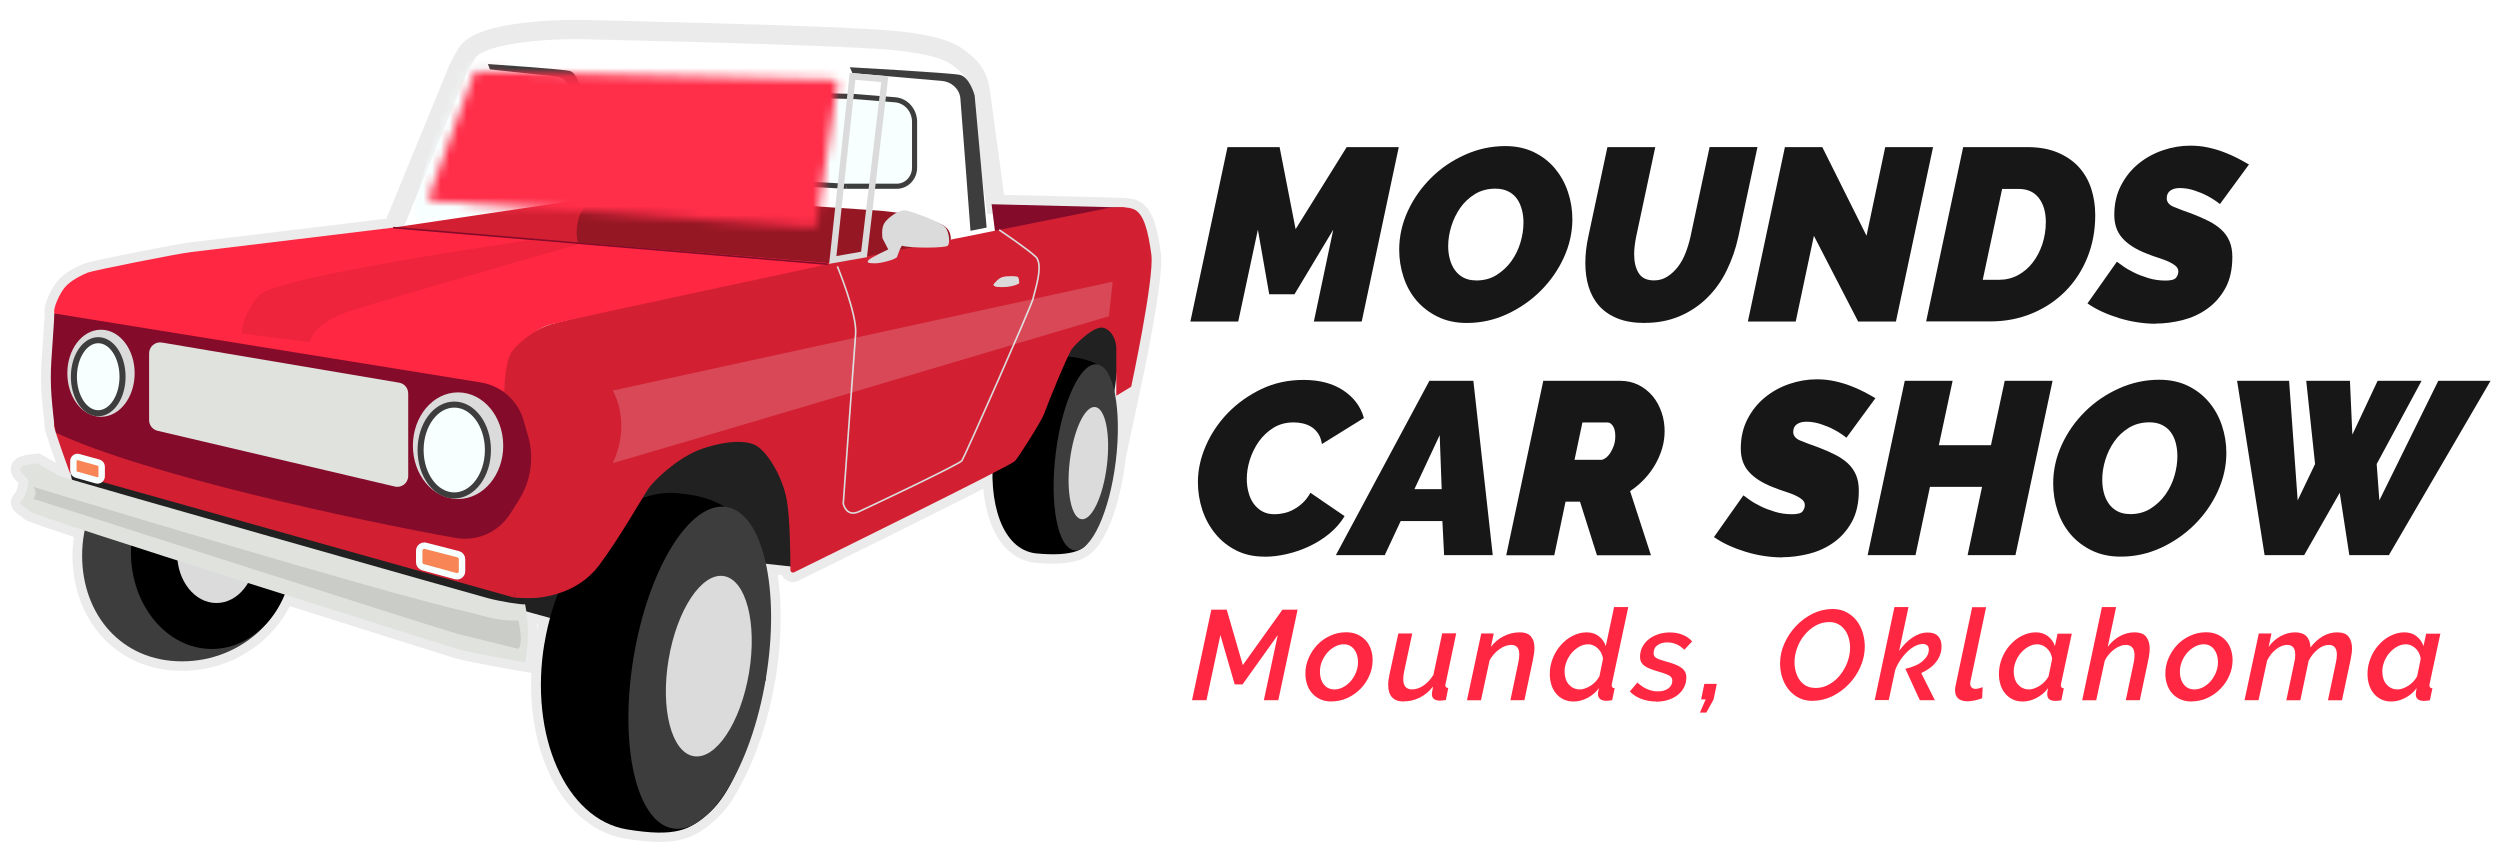
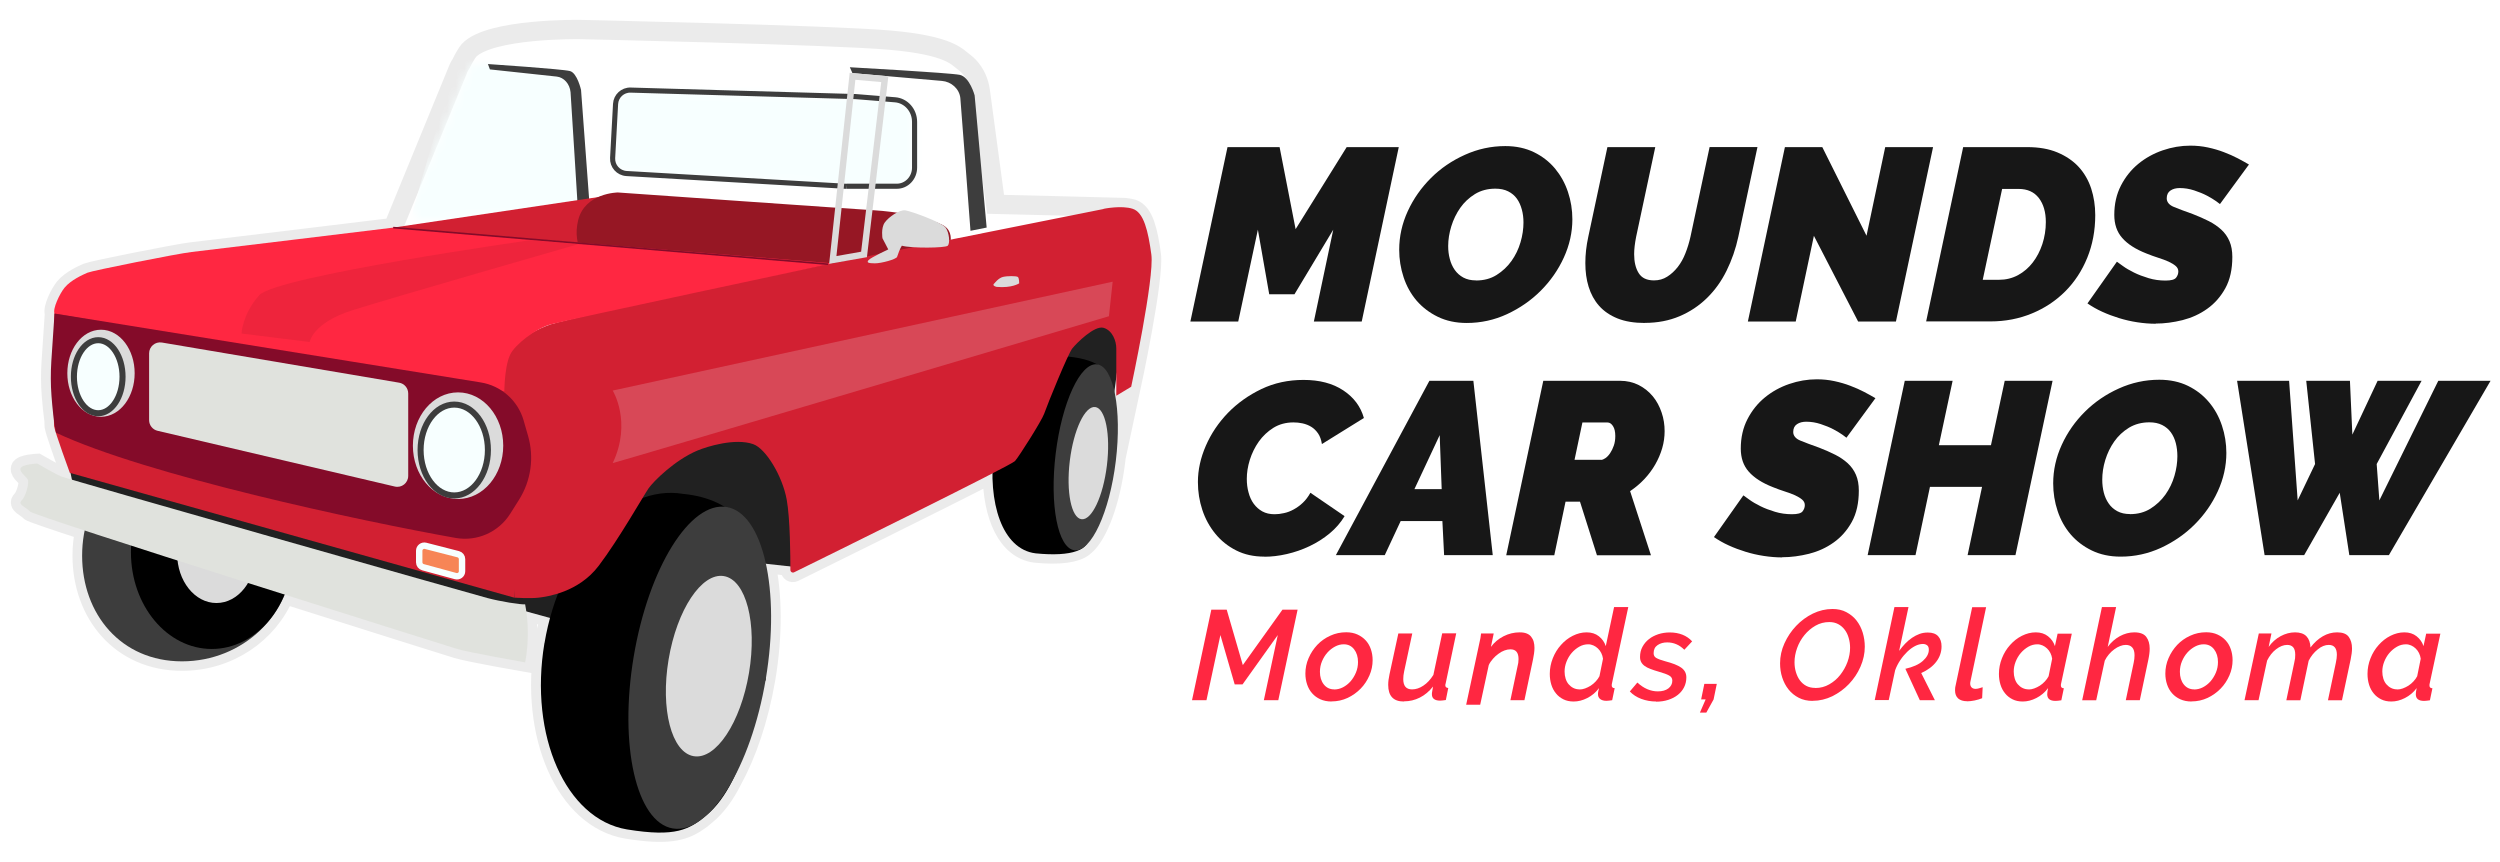
<svg xmlns="http://www.w3.org/2000/svg" id="Layer_1" version="1.1" viewBox="0 0 288.88 99.62">
  <defs>
    <style>
      .st0 {
        mask: url(#mask);
      }

      .st1 {
        filter: url(#luminosity-noclip);
      }

      .st2 {
        fill: #ff2e49;
      }

      .st3 {
        fill: #171717;
      }

      .st4 {
        stroke: #840b29;
      }

      .st4, .st5, .st6, .st7, .st8, .st9, .st10, .st11 {
        stroke-miterlimit: 10;
      }

      .st4, .st5, .st6, .st7, .st9 {
        fill: none;
      }

      .st4, .st7 {
        stroke-width: .19px;
      }

      .st5 {
        stroke-width: .59px;
      }

      .st5, .st11 {
        stroke: #3d3d3d;
      }

      .st12 {
        fill: #961724;
      }

      .st13 {
        fill: #e0e2dd;
      }

      .st14, .st15 {
        fill: #d22032;
      }

      .st6, .st7, .st10 {
        stroke: #dbdbdb;
      }

      .st6, .st8 {
        stroke-width: .74px;
      }

      .st16 {
        mask: url(#mask-1);
      }

      .st8 {
        fill: #f78556;
        stroke: #f7ffff;
      }

      .st17 {
        fill: #caccc7;
      }

      .st18 {
        filter: url(#luminosity-invert-noclip);
      }

      .st15 {
        opacity: .36;
      }

      .st19 {
        fill: #212121;
      }

      .st20 {
        fill: #3d3d3d;
      }

      .st21 {
        fill: #fff;
      }

      .st22 {
        fill: #ff2741;
      }

      .st9 {
        stroke: #ebebeb;
        stroke-width: 2.23px;
      }

      .st23, .st24, .st11 {
        fill: #f7ffff;
      }

      .st24 {
        opacity: .18;
      }

      .st25, .st10 {
        fill: #dbdbdb;
      }

      .st26 {
        fill: #840b29;
      }

      .st27 {
        fill: #840b29;
      }

      .st10 {
        stroke-width: .82px;
      }

      .st11 {
        stroke-width: .7px;
      }
    </style>
    <filter id="luminosity-noclip" x="47.18" y="3.42" width="68.27" height="27.01" color-interpolation-filters="sRGB" filterUnits="userSpaceOnUse">
      <feFlood flood-color="#fff" result="bg" />
      <feBlend in="SourceGraphic" in2="bg" />
    </filter>
    <mask id="mask" x="47.18" y="3.42" width="68.27" height="27.01" maskUnits="userSpaceOnUse">
      <g class="st1">
        <g>
          <path d="M97.84,21.52h5.79c1.13,0,2.05-.96,2.05-2.15v-5.29c0-1.34-.98-2.45-2.25-2.55l-4.58-.37-25.98-.75c-.92-.03-1.69.69-1.74,1.6l-.34,6.25c-.05.93.66,1.73,1.6,1.79l25.44,1.48" />
          <polygon points="55.77 7.28 65.44 8.6 66.85 11.94 67.31 24.52 48.57 25.47 47.37 24.15 54.39 7.56 55.77 7.28" />
        </g>
      </g>
    </mask>
    <filter id="luminosity-invert-noclip" x="45.44" y="6.36" width="53.07" height="24.06" color-interpolation-filters="sRGB" filterUnits="userSpaceOnUse">
      <feColorMatrix result="cm" values="-1 0 0 0 1 0 -1 0 0 1 0 0 -1 0 1 0 0 0 1 0" />
      <feFlood flood-color="#fff" result="bg" />
      <feBlend in="cm" in2="bg" />
    </filter>
    <mask id="mask-1" x="45.44" y="6.36" width="53.07" height="24.06" maskUnits="userSpaceOnUse">
      <g class="st18">
        <path class="st21" d="M96.36,9.21l-41.2-.96c-.18,0-.34.1-.4.27l-5.19,14.18c-.09.26.09.53.36.55l43.98,3.02c.21.01.4-.14.44-.35l2.41-16.24c.04-.25-.15-.47-.4-.47Z" />
      </g>
    </mask>
  </defs>
  <g>
    <path class="st9" d="M130.71,44.71s2.7-12.58,2.33-15.28c-.37-2.7-.86-4.85-2.15-5.28-.28-.09-.94-.17-.94-.17-.23-.02-14.91-.37-14.91-.37l-1.76-13.07c-.14-1.06-.58-2.08-1.32-2.86-.16-.17-.34-.33-.51-.46-.86-.61-1.6-1.96-8.59-2.58-6.99-.61-35.89-1.23-35.89-1.23,0,0-10.33-.16-12.78,2.41-.28.35-.59.88-.91,1.54-.11.16-.21.33-.29.51l-7.56,18.42s-21.72,2.64-23.31,2.82c-1.6.18-11.47,2.15-12.02,2.39s-1.91.84-2.64,1.72c-.56.68-1.41,2.45-1.17,3.01l-.37,5.52c-.09,1.33-.09,2.66.02,3.99.07.88.17,1.9.3,2.86,0,.33.01.55.02.63.02.13.09.4.2.77,0,0,0,0,0,0h0c.48,1.54,1.61,4.63,1.61,4.63l.08.02.16.76c-.78-.23-1.24-.37-1.3-.4-.74-.33-2.7-1.47-2.7-1.47,0,0-1.8.08-1.94.57-.14.49.8.98.88,1.39.08.41-.25,1.8-.74,2.29s.41.74.98,1.31c.13.13,2.57.96,6.3,2.18-.19.93-.3,1.9-.3,2.91,0,6.75,4.49,12.21,11.54,12.21,5.39,0,9.99-3.2,11.86-7.72,10.24,3.25,19.36,6.11,19.92,6.28,1.31.41,7.85,1.55,7.85,1.55,0,0,.6-2.65.13-5.89l2.74.75c-.26.94-.47,1.92-.64,2.91-1.79,10.7,2.48,20.34,9.53,21.52,4.63.75,6.49.28,8.08-.78.34-.21.69-.47,1.03-.78.02-.01.03-.02.05-.04,1.25-1.02,2.24-2.44,3.03-4.02,1.67-3.02,3.06-7.07,3.85-11.62,0,0,0,0,0,0,0,0,0,0,0-.01,0-.05.02-.1.03-.15.84-5.02.78-9.72,0-13.28l2.83.31c0,.15,0,.3,0,.42,0,.22.23.37.43.27,2.67-1.32,16.97-8.36,22.92-11.43,0,4.91,1.71,8.82,4.99,9.22,2.78.27,4.67,0,5.55-.7.02-.01.04-.03.06-.05.02-.02.05-.04.07-.06,1.54-1.28,3.01-5.16,3.58-9.87.38-3.11.29-5.96-.16-8l.23-1.71v2.2l1.72-1.04ZM63.66,37.47c-.44.15-.87.33-1.29.53.44-.23.88-.41,1.29-.53Z" />
    <g>
-       <polygon class="st27" points="114.58 23.6 129.96 23.98 126.6 30.43 115.44 30.43 114.58 23.6" />
      <g class="st0">
        <path class="st23" d="M115.44,26.57l-2.16-16.03c-.14-1.06-.58-2.08-1.32-2.86-.16-.17-.34-.33-.51-.46-.86-.61-1.6-1.96-8.59-2.58s-35.89-1.23-35.89-1.23c0,0-10.33-.16-12.78,2.41-2.56,3.2-7.01,20.61-7.01,20.61l49.01,3.98,19.25-3.86Z" />
      </g>
      <path class="st5" d="M97.84,21.52h5.79c1.13,0,2.05-.96,2.05-2.15v-5.29c0-1.34-.98-2.45-2.25-2.55l-4.58-.37-25.98-.75c-.92-.03-1.69.69-1.74,1.6l-.34,6.25c-.05.93.66,1.73,1.6,1.79l25.44,1.48" />
      <path class="st20" d="M68.18,24.43l-1.04-14.04s-.43-1.95-1.28-2.18-9.48-.81-9.48-.81l.23.62,7.73.83c.81.09,1.5.83,1.59,1.82,0,0,0,.02,0,.02.06.75.88,14.08.88,14.08l1.38-.34Z" />
      <polygon class="st14" points="69.53 22.71 45.44 26.3 44.97 33.85 70.08 31.84 69.53 22.71" />
      <path class="st12" d="M109.22,29.68s1.69-2.77-.4-3.73-5.41-1.51-7.78-1.65-29.65-2.06-29.65-2.06c0,0-3.8.04-4.58,3.19s1.23,5,1.23,5l33.95,3.42,7.24-4.17Z" />
      <polygon class="st19" points="92.19 65.55 87.63 65.05 68.18 63.89 72.31 52.74 83.9 47.69 92.04 49.18 92.19 65.55" />
      <polygon class="st19" points="122.61 36.18 129.96 36.38 128.67 45.99 118.77 45.36 122.61 36.18" />
      <g>
        <path d="M127.43,52.79c-.32,2.59-2.18,6.2-1.68,9.03.3,1.72-1.88,2.54-6.08,2.12-3.87-.47-5.57-5.85-4.82-12,.75-6.14,4.69-11.22,8.57-10.74,7.62.77,4.75,5.72,4.02,11.59Z" />
        <ellipse class="st20" cx="125.45" cy="52.84" rx="10.82" ry="3.5" transform="translate(57.87 171) rotate(-83.07)" />
        <ellipse class="st25" cx="125.75" cy="53.51" rx="6.53" ry="2.16" transform="translate(57.47 171.89) rotate(-83.07)" />
      </g>
      <g>
        <path class="st20" d="M9.49,64.21c0,6.75,4.49,12.21,11.54,12.21s12.77-5.47,12.77-12.21-5.72-12.21-12.77-12.21-11.54,5.47-11.54,12.21Z" />
        <ellipse cx="24.47" cy="63.82" rx="9.34" ry="11.17" />
        <ellipse class="st25" cx="25.01" cy="63.97" rx="4.54" ry="5.71" />
      </g>
      <polygon class="st19" points="66.89 66.59 66.51 72.22 8.48 56.26 7.77 52.8 66.89 66.59" />
      <g>
        <path d="M62.91,74.32c-1.79,10.7,2.48,20.34,9.53,21.52,5.69.93,7.19,0,9.15-1.6,4.96-4.05,5.72-14.36,6.88-15.65.23-6.29,2.52-20.34-9.53-21.52-7.06-1.18-14.23,6.54-16.02,17.24Z" />
        <ellipse class="st20" cx="80.85" cy="77.15" rx="18.83" ry="7.74" transform="translate(-8.59 144.15) rotate(-80.49)" />
        <ellipse class="st25" cx="81.9" cy="76.98" rx="10.55" ry="4.71" transform="translate(-7.55 145.03) rotate(-80.49)" />
      </g>
      <path class="st14" d="M127.52,24.15s-46.93,9.39-49.26,9.88-13.72,3.13-14.6,3.44c-2.99,1.04-5.48,3.13-5.79,3.99s-.28,2.45.21,3.37,1.35,24.23,1.35,24.23c0,0,1.84.12,2.82,0s4.6-.61,6.93-3.68c2.33-3.07,5.21-8.16,5.77-8.96s3.01-3.25,5.64-4.36c1.13-.47,4.36-1.47,6.44-.74,1.47.52,3.37,3.68,3.87,6.38.41,2.23.43,6.69.43,8.16,0,.22.23.37.43.27,3.36-1.65,25.06-12.34,25.52-12.85.49-.55,3.1-4.69,3.37-5.46.46-1.3,2.76-6.93,3.25-7.55s2.58-2.7,3.62-2.39,1.47,1.53,1.47,2.39v5.46l1.72-1.04s2.7-12.58,2.33-15.28-.86-4.85-2.15-5.28-3.37,0-3.37,0Z" />
      <path class="st22" d="M45.44,26.3s-21.72,2.64-23.31,2.82-11.47,2.15-12.02,2.39-1.91.84-2.64,1.72c-.56.68-1.41,2.45-1.17,3.01s2.15.8,2.15.8l49.82,8.96s-.08-3.41.68-5.02c.54-1.14,2.91-3.01,4.72-3.51s32.53-7.04,32.53-7.04l-50.75-4.13Z" />
      <path class="st14" d="M8.07,54.64s-1.73-4.72-1.82-5.4.04-13.01.04-13.01l53.61,9.27-.48,23.56-51.35-14.42Z" />
      <path class="st20" d="M114.01,26.3l-1.39-15.28s-.57-2.13-1.72-2.37-12.7-.88-12.7-.88l.3.68,10.34.9c1.08.09,2.01.9,2.13,1.98,0,0,0,.02,0,.02.08.82,1.17,15.32,1.17,15.32l1.85-.37Z" />
      <g class="st16">
-         <path class="st2" d="M98.5,8.45l-2.32,21.98-50.75-4.13,7.56-18.42c.18-.43.46-.81.84-1.07.35-.24.84-.45,1.48-.45,1.47,0,40.87.86,40.87.86,0,0,2.44.06,2.32,1.23Z" />
-       </g>
+         </g>
      <path class="st13" d="M4.31,53.56s1.96,1.15,2.7,1.47c.74.33,47.85,13.69,49.33,14.08s3.79.77,4.34.72c.7,3.6,0,6.71,0,6.71,0,0-6.54-1.15-7.85-1.55S4.07,59.7,3.49,59.12s-1.47-.82-.98-1.31.82-1.88.74-2.29-1.02-.9-.88-1.39,1.94-.57,1.94-.57Z" />
      <path class="st26" d="M60.51,48.6l.51,1.77c.72,2.49.34,5.18-1.04,7.37l-1.02,1.62c-1.34,2.13-3.83,3.24-6.31,2.8-10.92-1.94-35.72-7.24-46.18-12.16-.26-1.27-.42-2.94-.52-4.26s-.1-2.66-.02-3.99l.37-5.52,49.25,7.96c2.37.38,4.3,2.1,4.96,4.4Z" />
      <path class="st13" d="M18.71,39.58l27.41,4.64c.61.1,1.05.63,1.05,1.25v9.52c0,.82-.76,1.42-1.55,1.23l-27.41-6.44c-.57-.13-.98-.64-.98-1.23v-7.72c0-.78.7-1.38,1.48-1.25Z" />
      <path class="st8" d="M49.17,63.07l3.78.97c.26.07.44.3.44.57v1.4c0,.39-.37.66-.74.56l-3.78-1.03c-.25-.07-.43-.3-.43-.56v-1.34c0-.38.36-.66.73-.57Z" />
-       <path class="st8" d="M9.09,52.82l2.31.64c.21.06.35.25.35.46v1.12c0,.32-.3.55-.61.46l-2.31-.65c-.21-.06-.35-.25-.35-.46v-1.11c0-.32.3-.55.61-.46Z" />
      <ellipse class="st10" cx="52.93" cy="51.5" rx="4.81" ry="5.75" />
      <ellipse class="st11" cx="52.49" cy="52" rx="3.89" ry="5.25" />
      <ellipse class="st10" cx="11.67" cy="43.13" rx="3.48" ry="4.62" />
      <ellipse class="st11" cx="11.35" cy="43.53" rx="2.81" ry="4.22" />
      <path class="st25" d="M101.97,27.53s-.19-1.17.26-1.81,1.71-1.53,2.41-1.41,4.2,1.38,4.63,1.99.52,1.81.25,2.09-4.29.31-5.31,0c-.21.31-.46,1.01-.55,1.29s-1.84.76-2.58.75-.98-.08-.71-.38,2.27-1.23,2.27-1.23l-.67-1.29Z" />
      <polygon class="st6" points="102.24 9.15 99.84 29.4 96.23 30.04 98.51 8.82 102.24 9.15" />
      <path class="st25" d="M114.91,32.74s.45-.61.98-.74,1.55-.12,1.72,0,.16.74.16.74c0,0-.82.57-2.62.41-.61-.16-.25-.41-.25-.41Z" />
-       <path class="st7" d="M96.76,30.78s2.29,5.52,2.11,7.79c-.18,2.27-1.43,19.63-1.43,19.63,0,0,.34,1.6,1.81.92s11.59-5.46,11.9-5.89,8.1-18.04,8.22-18.71,1.29-3.92.31-4.85-4.23-3.11-4.23-3.11" />
      <line class="st4" x1="95.68" y1="30.53" x2="45.44" y2="26.3" />
      <path class="st24" d="M128.57,32.55l-57.77,12.58s2.25,3.64,0,8.38c.33-.04,57.34-16.97,57.34-16.97l.43-3.99Z" />
-       <path class="st17" d="M3.85,56.26s40.21,12.24,50.44,14.51c1.61.36,2.87.98,5.61.94.64,2.77,0,3.27,0,3.27,0,0-5.85-1.47-6.97-1.72-1.12-.25-49.08-15.62-49.08-15.62,0,0,.6-.65,0-1.39Z" />
      <path class="st15" d="M61.31,27.75s-29.4,4.16-31.36,6.37c-1.96,2.21-2.04,4.42-2.04,4.42l7.88.98s.3-2.21,4.96-3.68,26.08-7.63,26.08-7.63l-5.51-.46Z" />
    </g>
  </g>
  <g>
    <path class="st3" d="M141.82,17h6.04l1.85,9.48,5.9-9.48h6.02l-4.28,20.15h-5.53l2.24-10.61-4.48,7.46h-2.92l-1.31-7.46-2.27,10.61h-5.53l4.29-20.15Z" />
    <path class="st3" d="M169.48,37.32c-1.25,0-2.36-.24-3.33-.71-.97-.47-1.79-1.1-2.46-1.87-.66-.78-1.16-1.67-1.5-2.7s-.51-2.08-.51-3.18c0-1.53.33-3.02.99-4.46s1.56-2.71,2.68-3.83c1.12-1.12,2.43-2.01,3.92-2.68,1.48-.67,3.04-1.01,4.67-1.01,1.25,0,2.35.24,3.32.71.96.47,1.77,1.1,2.43,1.89.65.79,1.15,1.68,1.49,2.7.34,1.01.51,2.07.51,3.16,0,1.51-.33,2.99-.99,4.43-.66,1.44-1.55,2.71-2.67,3.83-1.12,1.12-2.41,2.01-3.89,2.7-1.47.68-3.03,1.02-4.65,1.02ZM170.56,32.41c.91,0,1.7-.21,2.38-.64s1.25-.96,1.72-1.62c.46-.65.81-1.37,1.04-2.16.23-.78.34-1.55.34-2.28,0-.53-.06-1.03-.19-1.5s-.31-.89-.57-1.25c-.26-.36-.59-.64-1.01-.85-.42-.21-.91-.31-1.48-.31-.89,0-1.67.21-2.35.62-.68.42-1.25.95-1.7,1.59-.45.64-.8,1.36-1.04,2.14s-.36,1.55-.36,2.28c0,.53.06,1.03.19,1.5.12.47.31.89.57,1.26s.59.66.99.88c.41.22.89.33,1.46.33Z" />
    <path class="st3" d="M190.08,37.32c-1.23,0-2.29-.17-3.16-.52s-1.59-.84-2.14-1.46c-.55-.62-.95-1.36-1.21-2.2-.26-.84-.38-1.75-.38-2.74s.11-1.98.34-3.04l2.21-10.36h5.53l-2.21,10.36c-.15.76-.23,1.43-.23,2.01,0,.89.17,1.62.52,2.18.35.57.94.85,1.77.85.57,0,1.08-.14,1.53-.43.45-.28.86-.66,1.22-1.12.36-.46.66-1,.89-1.6.24-.6.43-1.24.58-1.9l2.21-10.36h5.53l-2.21,10.36c-.3,1.4-.76,2.71-1.36,3.93s-1.36,2.27-2.27,3.16c-.91.89-1.96,1.59-3.16,2.1-1.2.51-2.54.77-4.02.77Z" />
    <path class="st3" d="M206.26,17h4.31l5.11,10.24,2.16-10.24h5.53l-4.29,20.15h-4.37l-5.11-9.9-2.1,9.9h-5.53l4.28-20.15Z" />
    <path class="st3" d="M226.83,17h7.44c1.32,0,2.48.2,3.46.61.98.41,1.8.96,2.46,1.67.65.71,1.13,1.54,1.45,2.5.31.96.47,1.98.47,3.08,0,1.78-.31,3.42-.92,4.92s-1.46,2.8-2.55,3.89-2.37,1.94-3.85,2.55c-1.47.61-3.07.92-4.79.92h-7.43l4.28-20.15ZM231,32.33c.79,0,1.52-.18,2.19-.54.66-.36,1.23-.85,1.7-1.46.47-.61.84-1.32,1.11-2.13.26-.8.4-1.65.4-2.54,0-1.15-.27-2.08-.81-2.78s-1.32-1.05-2.34-1.05h-1.9l-2.24,10.5h1.9Z" />
    <path class="st3" d="M249.1,37.41c-.7,0-1.41-.06-2.13-.17s-1.42-.27-2.1-.48c-.68-.21-1.33-.45-1.96-.74-.62-.28-1.19-.61-1.7-.96l3.4-4.82c.13.1.37.27.71.51.34.25.76.49,1.26.74.5.25,1.06.46,1.69.65.62.19,1.28.28,1.96.28.64,0,1.05-.11,1.22-.33.17-.22.26-.46.26-.72,0-.25-.1-.46-.31-.64-.21-.18-.48-.34-.82-.5-.34-.15-.73-.3-1.18-.44s-.9-.31-1.38-.5c-1.25-.49-2.18-1.09-2.79-1.79-.62-.7-.92-1.59-.92-2.67,0-1.27.26-2.4.77-3.39.51-.99,1.18-1.83,2.01-2.51s1.77-1.2,2.82-1.56c1.05-.36,2.11-.54,3.19-.54.7,0,1.38.07,2.03.21s1.27.32,1.84.54,1.11.45,1.6.71c.49.26.93.5,1.3.72l-3.35,4.57s-.17-.13-.44-.33c-.28-.2-.63-.41-1.06-.64-.44-.23-.93-.43-1.48-.61s-1.11-.27-1.67-.27c-.42,0-.77.09-1.06.28-.29.19-.44.49-.44.91s.28.77.82.99c.55.23,1.28.5,2.18.82.68.26,1.3.54,1.86.82.56.28,1.04.62,1.45.99.41.38.72.82.94,1.33s.33,1.12.33,1.82c0,1.44-.27,2.64-.81,3.62-.54.97-1.23,1.76-2.09,2.37-.85.61-1.8,1.04-2.85,1.31-1.05.26-2.08.4-3.11.4Z" />
    <path class="st3" d="M146.1,64.32c-1.23,0-2.32-.24-3.26-.72-.95-.48-1.75-1.12-2.41-1.93s-1.16-1.72-1.5-2.75c-.34-1.03-.51-2.1-.51-3.22,0-1.4.31-2.8.92-4.2.61-1.4,1.46-2.66,2.55-3.79,1.09-1.12,2.38-2.04,3.86-2.75,1.48-.71,3.11-1.06,4.87-1.06,1.85,0,3.38.4,4.6,1.21,1.21.8,2.01,1.87,2.38,3.19l-4.85,3.01c-.08-.49-.22-.9-.44-1.22-.22-.32-.48-.58-.79-.77s-.65-.32-1.01-.4c-.36-.08-.71-.11-1.05-.11-.87,0-1.64.21-2.31.62-.67.42-1.23.95-1.69,1.59-.45.64-.8,1.35-1.04,2.11-.24.77-.35,1.5-.35,2.2,0,.55.06,1.07.2,1.57.13.5.33.94.6,1.31.27.37.6.66.99.88.4.22.87.33,1.42.33.34,0,.71-.04,1.09-.13.39-.08.77-.23,1.13-.43s.72-.45,1.05-.77c.33-.31.62-.7.87-1.15l3.95,2.7c-.44.74-1.01,1.4-1.72,1.99-.71.59-1.49,1.08-2.33,1.48s-1.71.7-2.62.91-1.77.31-2.58.31Z" />
    <path class="st3" d="M165.17,44h5.08l2.24,20.15h-5.62l-.2-3.94h-4.82l-1.84,3.94h-5.65l10.81-20.15ZM166.59,56.52l-.23-6.24-2.92,6.24h3.15Z" />
    <path class="st3" d="M174.05,64.15l4.28-20.15h8.85c.81,0,1.54.17,2.19.5.64.33,1.18.77,1.62,1.3s.77,1.16,1.01,1.86c.24.7.35,1.42.35,2.16,0,.66-.09,1.32-.28,1.97s-.46,1.28-.81,1.89c-.35.61-.77,1.17-1.26,1.69-.49.52-1.04.98-1.64,1.38l2.41,7.41h-6.24l-1.96-6.19h-1.67l-1.3,6.19h-5.53ZM185,53.14c.15,0,.32-.07.51-.2.19-.13.37-.32.54-.57s.31-.54.43-.88.17-.71.17-1.11c0-.49-.09-.88-.27-1.15-.18-.27-.38-.41-.61-.41h-2.92l-.91,4.31h3.06Z" />
    <path class="st3" d="M205.94,64.41c-.7,0-1.41-.06-2.13-.17s-1.42-.27-2.1-.48c-.68-.21-1.33-.45-1.96-.74-.62-.28-1.19-.61-1.7-.96l3.4-4.82c.13.1.37.27.71.51.34.25.76.49,1.26.74.5.25,1.06.46,1.69.65.62.19,1.28.28,1.96.28.64,0,1.05-.11,1.22-.33.17-.22.26-.46.26-.72,0-.25-.1-.46-.31-.64-.21-.18-.48-.34-.82-.5-.34-.15-.73-.3-1.18-.44s-.9-.31-1.38-.5c-1.25-.49-2.18-1.09-2.79-1.79-.62-.7-.92-1.59-.92-2.67,0-1.27.26-2.4.77-3.39.51-.99,1.18-1.83,2.01-2.51s1.77-1.2,2.82-1.56c1.05-.36,2.11-.54,3.19-.54.7,0,1.38.07,2.03.21s1.27.32,1.84.54,1.11.45,1.6.71c.49.26.93.5,1.3.72l-3.35,4.57s-.17-.13-.44-.33c-.28-.2-.63-.41-1.06-.64-.44-.23-.93-.43-1.48-.61s-1.11-.27-1.67-.27c-.42,0-.77.09-1.06.28-.29.19-.44.49-.44.91s.28.77.82.99c.55.23,1.28.5,2.18.82.68.26,1.3.54,1.86.82.56.28,1.04.62,1.45.99.41.38.72.82.94,1.33s.33,1.12.33,1.82c0,1.44-.27,2.64-.81,3.62-.54.97-1.23,1.76-2.09,2.37-.85.61-1.8,1.04-2.85,1.31-1.05.26-2.08.4-3.11.4Z" />
    <path class="st3" d="M220.1,44h5.53l-1.59,7.44h6.02l1.59-7.44h5.53l-4.29,20.15h-5.53l1.67-7.89h-6.02l-1.67,7.89h-5.53l4.29-20.15Z" />
    <path class="st3" d="M245.04,64.32c-1.25,0-2.36-.24-3.33-.71s-1.79-1.1-2.45-1.87c-.66-.78-1.16-1.67-1.5-2.7-.34-1.02-.51-2.08-.51-3.18,0-1.53.33-3.02.99-4.46.66-1.44,1.55-2.71,2.68-3.83,1.13-1.12,2.43-2.01,3.92-2.68,1.48-.67,3.04-1.01,4.67-1.01,1.25,0,2.36.24,3.32.71.96.47,1.77,1.1,2.43,1.89s1.15,1.68,1.49,2.7c.34,1.01.51,2.07.51,3.16,0,1.51-.33,2.99-.99,4.43-.66,1.44-1.55,2.71-2.67,3.83s-2.41,2.01-3.89,2.7c-1.48.68-3.03,1.02-4.65,1.02ZM246.12,59.41c.91,0,1.7-.21,2.38-.64.68-.43,1.25-.96,1.72-1.62.46-.65.81-1.37,1.04-2.16.23-.78.34-1.55.34-2.28,0-.53-.06-1.03-.18-1.5s-.31-.89-.57-1.25c-.26-.36-.59-.64-1.01-.85-.42-.21-.91-.31-1.47-.31-.89,0-1.67.21-2.36.62-.68.42-1.25.95-1.7,1.59-.45.64-.8,1.36-1.04,2.14s-.35,1.55-.35,2.28c0,.53.06,1.03.18,1.5s.31.89.57,1.26c.25.37.59.66.99.88.41.22.89.33,1.46.33Z" />
    <path class="st3" d="M258.52,44h5.99l.99,13.82,2.01-4.2-1.02-9.62h5.05l.28,6.22,2.92-6.22h5.08l-5.19,9.62.31,4.2,6.81-13.82h6.04l-11.75,20.15h-4.57l-1.11-7.21-4.11,7.21h-4.57l-3.18-20.15Z" />
  </g>
  <g>
    <path class="st22" d="M139.98,70.45h1.77l1.86,6.4,4.58-6.4h1.75l-2.23,10.46h-1.67l1.61-7.53-4.07,5.7h-.91l-1.65-5.7-1.61,7.53h-1.67l2.23-10.46Z" />
    <path class="st22" d="M153.86,81.06c-.49,0-.92-.09-1.3-.26-.37-.17-.69-.4-.94-.69-.26-.29-.45-.63-.58-1.02-.13-.39-.2-.8-.2-1.25,0-.62.12-1.22.37-1.79.25-.58.58-1.08,1-1.53.42-.44.92-.8,1.5-1.06.58-.27,1.19-.4,1.85-.4.49,0,.93.09,1.3.26s.7.4.96.69.46.63.59,1.02c.13.39.2.81.2,1.25,0,.61-.12,1.2-.37,1.77-.25.57-.58,1.08-1.01,1.52-.43.44-.93.8-1.5,1.07-.58.27-1.2.41-1.86.41ZM154.17,79.67c.34,0,.68-.08,1.01-.25.33-.17.62-.4.88-.69.25-.29.46-.63.62-1.01.16-.38.24-.79.24-1.22,0-.59-.15-1.08-.45-1.47-.3-.39-.7-.58-1.2-.58-.34,0-.68.09-1,.26-.32.17-.62.4-.88.69-.26.29-.47.63-.63,1.01-.16.38-.24.79-.24,1.22,0,.59.15,1.08.45,1.46.3.38.7.57,1.2.57Z" />
    <path class="st22" d="M162.21,81.06c-1.2,0-1.8-.64-1.8-1.92,0-.36.05-.77.15-1.22l1.02-4.72h1.61l-.94,4.39c-.07.31-.1.61-.1.88,0,.8.34,1.19,1.02,1.19.43,0,.87-.14,1.3-.43.44-.29.82-.7,1.16-1.24l1.02-4.81h1.62l-1.22,5.79c-.03.09-.04.16-.04.22,0,.19.11.29.34.31l-.28,1.39c-.15.02-.27.04-.38.05s-.21.02-.29.02c-.29,0-.53-.06-.69-.18-.17-.12-.25-.31-.25-.55,0-.08,0-.18.03-.31s.05-.32.1-.59c-.44.56-.95.99-1.53,1.28-.58.29-1.18.43-1.81.43Z" />
-     <path class="st22" d="M171.14,73.2h1.46l-.32,1.55c.38-.52.87-.93,1.46-1.23.59-.3,1.21-.45,1.86-.45.32,0,.59.04.81.13.22.09.39.21.52.38s.23.35.29.57c.06.22.09.46.09.72,0,.21-.02.42-.05.65-.03.23-.08.46-.12.69l-.99,4.7h-1.62l.91-4.32c.04-.19.07-.36.09-.51s.03-.3.03-.43c0-.76-.31-1.13-.94-1.13-.22,0-.44.04-.68.13-.24.09-.47.21-.69.38-.23.16-.44.35-.64.58s-.37.46-.49.73l-.99,4.58h-1.62l1.65-7.71Z" />
+     <path class="st22" d="M171.14,73.2h1.46l-.32,1.55c.38-.52.87-.93,1.46-1.23.59-.3,1.21-.45,1.86-.45.32,0,.59.04.81.13.22.09.39.21.52.38s.23.35.29.57c.06.22.09.46.09.72,0,.21-.02.42-.05.65-.03.23-.08.46-.12.69l-.99,4.7h-1.62l.91-4.32s.03-.3.03-.43c0-.76-.31-1.13-.94-1.13-.22,0-.44.04-.68.13-.24.09-.47.21-.69.38-.23.16-.44.35-.64.58s-.37.46-.49.73l-.99,4.58h-1.62l1.65-7.71Z" />
    <path class="st22" d="M181.82,81.06c-.43,0-.82-.08-1.16-.25s-.63-.39-.86-.68c-.24-.29-.42-.62-.54-1.01-.12-.39-.18-.8-.18-1.25,0-.63.12-1.23.35-1.81.23-.58.54-1.09.94-1.53.39-.44.84-.8,1.36-1.06s1.05-.4,1.61-.4,1.03.15,1.41.45c.38.3.65.68.8,1.14l.96-4.51h1.64l-1.89,8.84s-.02.09-.02.12c0,.04,0,.07,0,.1,0,.2.11.3.34.31l-.29,1.39c-.14.02-.26.04-.38.05s-.21.02-.29.02c-.3,0-.54-.07-.71-.2s-.26-.32-.26-.55c0-.08,0-.17.02-.28s.05-.26.1-.44c-.37.5-.83.88-1.36,1.15-.53.27-1.05.4-1.56.4ZM182.53,79.67c.2,0,.41-.04.63-.12.22-.08.44-.19.65-.32.21-.14.41-.3.58-.49.18-.19.32-.39.43-.6l.41-2.02c-.03-.24-.1-.45-.2-.66-.1-.2-.23-.38-.39-.53s-.33-.27-.52-.35c-.19-.08-.38-.13-.59-.13-.37,0-.72.09-1.05.28-.33.19-.62.43-.87.72-.25.29-.45.63-.6,1.01-.15.38-.22.76-.22,1.14,0,.29.04.57.12.82.08.25.19.47.35.65s.34.33.55.43c.22.11.46.16.72.16Z" />
    <path class="st22" d="M191.37,81.06c-.6,0-1.17-.1-1.71-.3-.54-.2-.98-.49-1.33-.86l.87-1.03c.74.68,1.53,1.02,2.37,1.02.5,0,.9-.11,1.21-.34.3-.23.46-.53.46-.9,0-.27-.13-.47-.38-.6-.25-.14-.64-.28-1.17-.43-.37-.11-.7-.21-.97-.32-.28-.1-.5-.22-.68-.35-.18-.13-.31-.28-.4-.45-.09-.17-.13-.36-.13-.59,0-.43.09-.82.28-1.17s.44-.65.75-.89c.31-.25.68-.43,1.09-.57.41-.13.85-.2,1.31-.2.55,0,1.04.09,1.47.26s.81.43,1.12.77l-.9.97c-.29-.28-.59-.5-.93-.64-.33-.14-.68-.21-1.05-.21-.43,0-.8.1-1.11.31s-.46.52-.46.94c0,.25.1.43.31.55s.55.25,1.03.38c.41.11.77.22,1.08.34.3.12.56.25.76.39.2.14.35.31.45.49.1.19.15.4.15.65,0,.41-.09.79-.26,1.13s-.41.63-.72.88c-.31.25-.68.44-1.11.58-.43.14-.9.21-1.42.21Z" />
    <path class="st22" d="M196.43,82.34l.66-1.52h-.52l.37-1.8h1.44l-.37,1.8-.84,1.52h-.75Z" />
    <path class="st22" d="M209.46,80.99c-.61,0-1.15-.12-1.61-.36-.47-.24-.86-.56-1.18-.96-.32-.4-.56-.86-.73-1.38-.17-.52-.25-1.07-.25-1.64,0-.8.17-1.57.51-2.32.34-.75.79-1.42,1.35-2.01.56-.59,1.2-1.06,1.93-1.42.73-.35,1.48-.53,2.27-.53.61,0,1.15.12,1.61.37.47.25.86.57,1.17.97.31.4.55.87.71,1.39.16.53.24,1.07.24,1.63,0,.79-.17,1.55-.5,2.31s-.78,1.42-1.33,2c-.55.58-1.2,1.05-1.92,1.41-.73.35-1.48.53-2.27.53ZM209.78,79.5c.57,0,1.1-.14,1.59-.42.49-.28.92-.64,1.27-1.09s.64-.95.84-1.5c.2-.55.3-1.1.3-1.64,0-.39-.05-.77-.16-1.13-.1-.36-.25-.68-.46-.95-.2-.27-.45-.49-.75-.65s-.64-.24-1.03-.24c-.58,0-1.11.14-1.6.42s-.91.64-1.27,1.08c-.36.44-.65.94-.85,1.5-.2.56-.3,1.1-.3,1.64,0,.4.05.78.16,1.14s.25.67.45.94.44.49.74.65.65.24,1.05.24Z" />
    <path class="st22" d="M218.91,70.15h1.62l-1.08,5.06c.22-.3.45-.58.7-.84.25-.26.51-.48.79-.67s.57-.34.87-.45c.3-.11.62-.16.96-.16.53,0,.93.14,1.19.43.26.29.39.68.39,1.17,0,.64-.2,1.23-.6,1.76-.4.54-.99.98-1.75,1.32l1.58,3.14h-1.74l-1.67-3.63c.88-.2,1.56-.5,2.02-.91.46-.41.69-.84.69-1.29,0-.24-.06-.41-.19-.51-.13-.1-.29-.16-.49-.16-.29,0-.6.08-.91.24s-.61.38-.9.66-.56.6-.8.96c-.25.37-.45.76-.6,1.17l-.74,3.45h-1.62l2.28-10.76Z" />
    <path class="st22" d="M227.31,81.03c-.45,0-.8-.11-1.04-.32-.24-.22-.36-.53-.36-.93,0-.08,0-.16.01-.24,0-.08.02-.17.04-.26l1.93-9.12h1.61l-1.8,8.53c-.03.11-.04.21-.04.29,0,.2.06.35.17.46.11.11.27.16.46.16.11,0,.24-.02.38-.06.15-.04.29-.08.43-.13l-.06,1.27c-.26.11-.55.19-.87.26-.32.06-.61.1-.87.1Z" />
    <path class="st22" d="M233.72,81.06c-.43,0-.82-.08-1.16-.25s-.63-.39-.86-.68c-.24-.29-.42-.62-.54-1.01-.12-.39-.18-.8-.18-1.25,0-.63.12-1.23.35-1.81.23-.58.54-1.09.94-1.53.39-.44.84-.8,1.36-1.06s1.05-.4,1.61-.4,1.03.15,1.41.45c.38.3.65.68.8,1.14l.31-1.44h1.64l-1.24,5.78s-.02.09-.02.12c0,.04,0,.07,0,.1,0,.2.11.3.34.31l-.29,1.39c-.14.02-.26.04-.38.05s-.21.02-.29.02c-.64,0-.96-.25-.96-.77,0-.16.03-.39.1-.71-.37.5-.83.88-1.36,1.15-.53.27-1.05.4-1.56.4ZM234.43,79.67c.2,0,.41-.04.63-.12.22-.08.44-.19.65-.32.21-.14.41-.3.58-.49.18-.19.32-.39.43-.6l.41-2.02c-.03-.24-.1-.45-.2-.66-.1-.2-.23-.38-.39-.53s-.33-.27-.52-.35c-.19-.08-.38-.13-.59-.13-.37,0-.72.09-1.05.28-.33.19-.62.43-.87.72-.25.29-.45.63-.6,1.01-.15.38-.22.76-.22,1.14,0,.29.04.57.12.82.08.25.19.47.35.65s.34.33.55.43c.22.11.46.16.72.16Z" />
    <path class="st22" d="M242.9,70.15h1.62l-.97,4.6c.39-.53.86-.94,1.4-1.24.54-.29,1.1-.44,1.67-.44.67,0,1.13.18,1.39.53s.39.8.39,1.34c0,.2-.01.4-.04.61s-.06.43-.11.66l-.99,4.7h-1.62l.91-4.32c.07-.31.1-.6.1-.87,0-.41-.09-.72-.27-.91-.18-.2-.43-.29-.75-.29-.2,0-.41.04-.64.13-.23.09-.46.21-.68.38-.22.16-.43.35-.62.58s-.35.46-.48.73l-.99,4.58h-1.62l2.28-10.76Z" />
    <path class="st22" d="M253.23,81.06c-.49,0-.92-.09-1.3-.26-.37-.17-.69-.4-.94-.69-.26-.29-.45-.63-.58-1.02-.13-.39-.2-.8-.2-1.25,0-.62.12-1.22.37-1.79.25-.58.58-1.08,1-1.53.42-.44.92-.8,1.5-1.06.58-.27,1.19-.4,1.85-.4.49,0,.93.09,1.3.26s.7.4.96.69.46.63.59,1.02c.13.39.2.81.2,1.25,0,.61-.12,1.2-.37,1.77-.25.57-.58,1.08-1.01,1.52-.43.44-.93.8-1.5,1.07-.58.27-1.2.41-1.86.41ZM253.54,79.67c.34,0,.68-.08,1.01-.25.33-.17.62-.4.88-.69.25-.29.46-.63.62-1.01.16-.38.24-.79.24-1.22,0-.59-.15-1.08-.45-1.47-.3-.39-.7-.58-1.2-.58-.34,0-.68.09-1,.26-.32.17-.62.4-.88.69-.26.29-.47.63-.63,1.01-.16.38-.24.79-.24,1.22,0,.59.15,1.08.45,1.46.3.38.7.57,1.2.57Z" />
    <path class="st22" d="M261.01,73.2h1.46l-.32,1.55c.37-.53.83-.94,1.38-1.24.54-.29,1.1-.44,1.67-.44s1.03.15,1.32.46c.29.31.44.74.46,1.29.43-.57.91-1,1.43-1.3s1.07-.45,1.65-.45c.64,0,1.09.17,1.34.52.25.34.38.79.38,1.33,0,.18-.01.37-.04.59s-.07.45-.12.71l-1,4.7h-1.62l.91-4.32c.08-.37.12-.68.12-.93,0-.77-.31-1.15-.94-1.15-.42,0-.85.17-1.27.52-.43.34-.78.78-1.05,1.31l-.96,4.57h-1.62l.91-4.32c.05-.2.08-.37.1-.52.01-.15.02-.29.02-.43,0-.39-.08-.68-.24-.86s-.39-.27-.69-.27c-.42,0-.85.17-1.28.5-.43.33-.77.77-1.04,1.31l-.99,4.58h-1.62l1.65-7.71Z" />
    <path class="st22" d="M276.31,81.06c-.43,0-.82-.08-1.16-.25s-.63-.39-.86-.68c-.24-.29-.42-.62-.54-1.01-.12-.39-.18-.8-.18-1.25,0-.63.12-1.23.35-1.81.23-.58.54-1.09.94-1.53.39-.44.84-.8,1.36-1.06s1.05-.4,1.61-.4,1.03.15,1.41.45c.38.3.65.68.8,1.14l.31-1.44h1.64l-1.24,5.78s-.02.09-.02.12c0,.04,0,.07,0,.1,0,.2.11.3.34.31l-.29,1.39c-.14.02-.26.04-.38.05s-.21.02-.29.02c-.64,0-.96-.25-.96-.77,0-.16.03-.39.1-.71-.37.5-.83.88-1.36,1.15-.53.27-1.05.4-1.56.4ZM277.02,79.67c.2,0,.41-.04.63-.12.22-.08.44-.19.65-.32.21-.14.41-.3.58-.49.18-.19.32-.39.43-.6l.41-2.02c-.03-.24-.1-.45-.2-.66-.1-.2-.23-.38-.39-.53s-.33-.27-.52-.35c-.19-.08-.38-.13-.59-.13-.37,0-.72.09-1.05.28-.33.19-.62.43-.87.72-.25.29-.45.63-.6,1.01-.15.38-.22.76-.22,1.14,0,.29.04.57.12.82.08.25.19.47.35.65s.34.33.55.43c.22.11.46.16.72.16Z" />
  </g>
</svg>